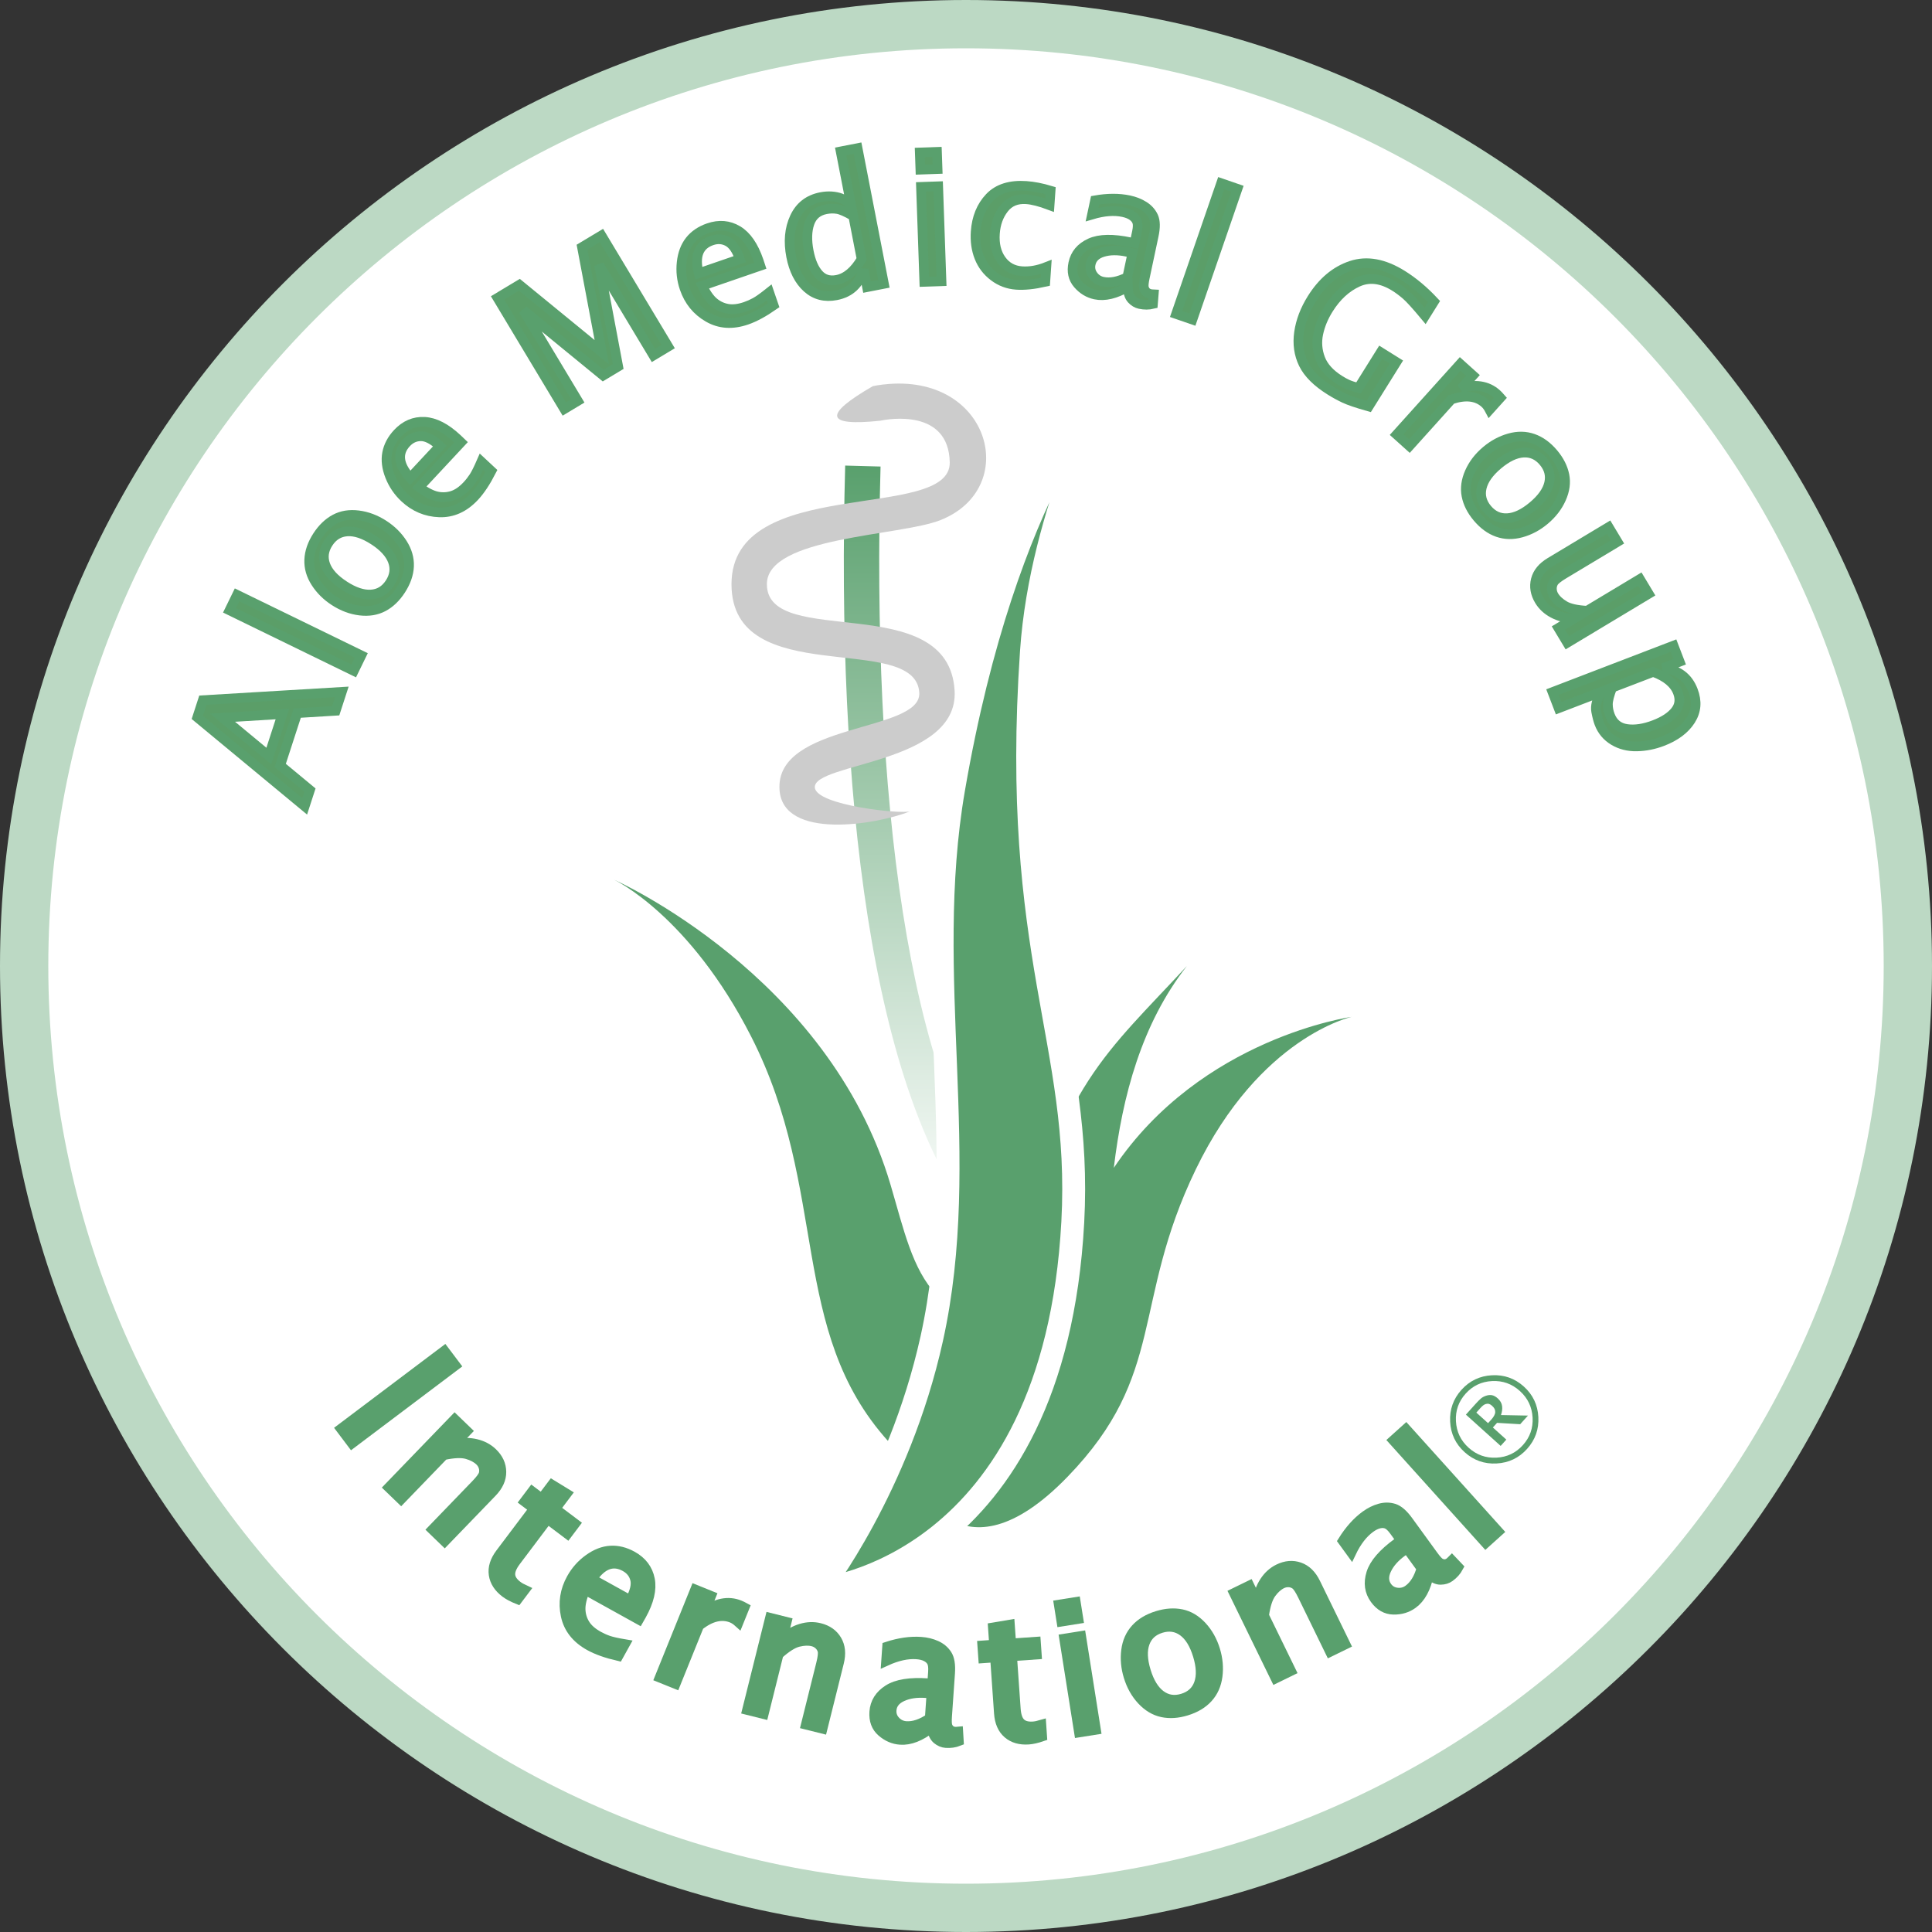
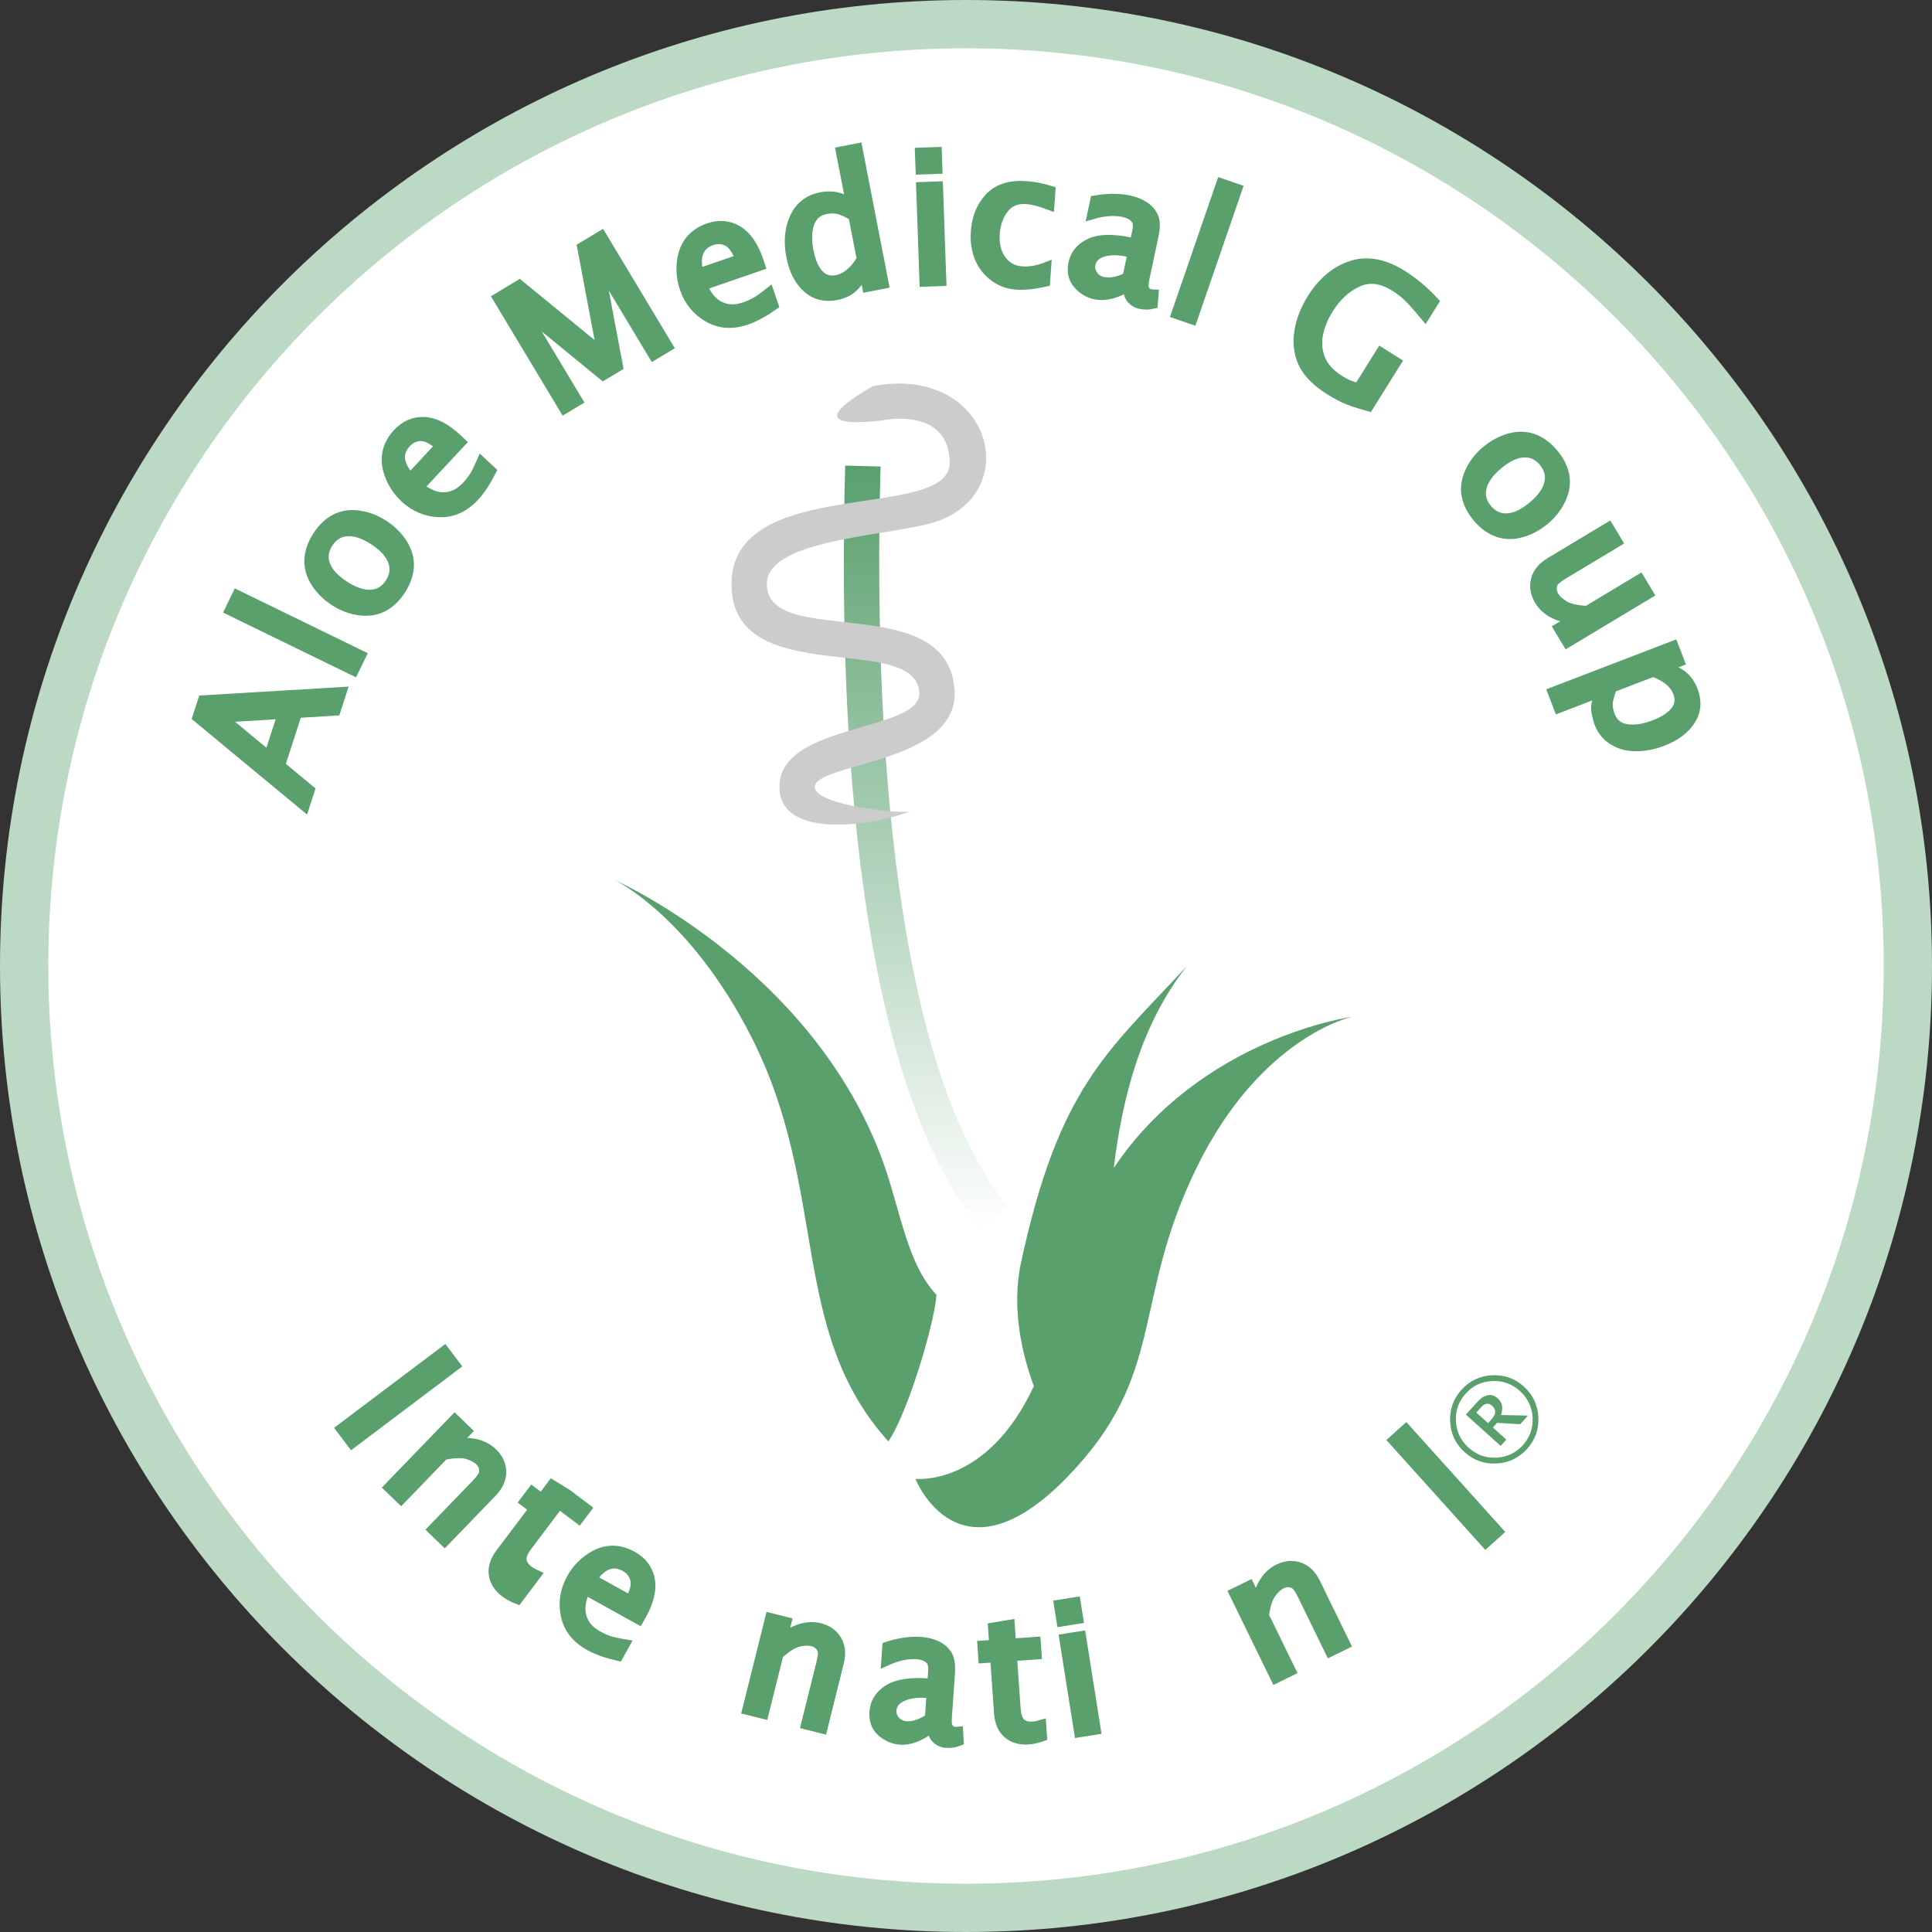
<svg xmlns="http://www.w3.org/2000/svg" version="1.1" id="XMLID_2_" x="0px" y="0px" viewBox="0 0 200 200" enable-background="new 0 0 200 200" xml:space="preserve">
  <rect x="0" y="0" width="200" height="200" fill="#333333" stroke="none" />
  <g id="logo">
    <g>
      <path fill="#FFFFFF" d="M100,197.5c-53.762,0-97.5-43.738-97.5-97.5C2.5,46.238,46.238,2.5,100,2.5    s97.5,43.738,97.5,97.5C197.5,153.762,153.762,197.5,100,197.5z" />
      <g>
        <path fill="#BCD9C4" d="M100,5c52.467,0,95,42.533,95,95c0,52.467-42.533,95-95,95S5,152.467,5,100     C5,47.533,47.533,5,100,5 M100,0C44.86,0,0,44.86,0,100s44.86,100,100,100s100-44.86,100-100S155.14,0,100,0L100,0z" />
      </g>
    </g>
    <path fill="#59A06D" d="M63.58,91.072c0,0,22.204,9.844,28.614,31.591c1.359,4.612,2.246,8.736,4.747,11.37   c-0.111,2.445-2.777,11.877-4.976,15.184c-10.385-11.5-6.103-26.001-14.193-41.892   C71.363,94.735,63.58,91.072,63.58,91.072z M122.868,100c-4.693,5.979-6.682,13.485-7.567,20.895   c9.063-13.486,24.621-15.63,24.621-15.63s-9.5,2.061-16.138,15.795c-6.697,13.858-2.984,21.189-13.267,31.811   c-11.26,11.631-15.749,0.22-15.749,0.22s7.404,0.848,12.255-9.599c-1.202-3.258-2.355-8.037-1.322-12.817   C109.633,112.482,114.628,108.928,122.868,100z" />
    <rect x="34.549" y="143.72" transform="matrix(-0.799 0.602 -0.602 -0.799 161.281 235.386)" fill-rule="evenodd" clip-rule="evenodd" fill="#59A06D" stroke="#59A06D" width="13.421" height="1.912" />
    <path fill-rule="evenodd" clip-rule="evenodd" fill="#59A06D" stroke="#59A06D" d="M40.234,153.982l6.834-7.077l1.282,1.238   l-1.281,1.326c0.784-0.158,1.517-0.158,2.201,0.002c0.683,0.16,1.257,0.465,1.723,0.914   c0.601,0.58,0.905,1.241,0.912,1.984c0.007,0.742-0.315,1.45-0.965,2.124l-4.911,5.086l-1.282-1.238l4.508-4.668   c0.474-0.491,0.743-0.857,0.807-1.098c0.063-0.241,0.058-0.479-0.017-0.716   c-0.075-0.236-0.202-0.441-0.381-0.614c-0.319-0.307-0.756-0.541-1.313-0.701   c-0.557-0.16-1.361-0.129-2.409,0.093l-4.426,4.583L40.234,153.982z" />
-     <path fill-rule="evenodd" clip-rule="evenodd" fill="#59A06D" stroke="#59A06D" d="M53.591,165.566   c-0.528-0.212-0.952-0.439-1.276-0.682c-0.703-0.53-1.108-1.155-1.215-1.875   c-0.107-0.72,0.123-1.456,0.69-2.209l3.479-4.616l-0.979-0.738l0.804-1.067l0.978,0.738l1.073-1.423   l1.527,0.935l-1.176,1.561l2.046,1.542l-0.804,1.067l-2.045-1.542l-3.284,4.358   c-0.415,0.55-0.606,1.024-0.574,1.423c0.032,0.399,0.279,0.772,0.742,1.121c0.187,0.141,0.439,0.284,0.753,0.428   L53.591,165.566z" />
+     <path fill-rule="evenodd" clip-rule="evenodd" fill="#59A06D" stroke="#59A06D" d="M53.591,165.566   c-0.528-0.212-0.952-0.439-1.276-0.682c-0.703-0.53-1.108-1.155-1.215-1.875   c-0.107-0.72,0.123-1.456,0.69-2.209l3.479-4.616l-0.979-0.738l0.804-1.067l0.978,0.738l1.073-1.423   l1.527,0.935l2.046,1.542l-0.804,1.067l-2.045-1.542l-3.284,4.358   c-0.415,0.55-0.606,1.024-0.574,1.423c0.032,0.399,0.279,0.772,0.742,1.121c0.187,0.141,0.439,0.284,0.753,0.428   L53.591,165.566z" />
    <path fill-rule="evenodd" clip-rule="evenodd" fill="#59A06D" stroke="#59A06D" d="M64.016,171.44   c-1.235-0.288-2.232-0.643-2.992-1.064c-1.363-0.756-2.185-1.8-2.468-3.133c-0.282-1.333-0.084-2.612,0.595-3.836   c0.448-0.808,1.046-1.48,1.794-2.018c0.749-0.537,1.499-0.829,2.252-0.874c0.753-0.045,1.506,0.142,2.26,0.559   c1.011,0.561,1.621,1.366,1.827,2.414c0.206,1.049-0.085,2.285-0.875,3.709l-0.27,0.473l-5.562-3.084   c-0.335,0.81-0.492,1.49-0.471,2.04c0.02,0.551,0.174,1.056,0.462,1.516c0.287,0.46,0.751,0.867,1.391,1.221   c0.325,0.18,0.664,0.332,1.017,0.455c0.353,0.124,0.928,0.252,1.726,0.386L64.016,171.44z M61.289,163.455   l3.945,2.187c0.481-0.868,0.65-1.584,0.508-2.15c-0.142-0.566-0.485-0.999-1.029-1.301   c-0.62-0.344-1.217-0.412-1.788-0.203C62.355,162.197,61.809,162.686,61.289,163.455z" />
-     <path fill-rule="evenodd" clip-rule="evenodd" fill="#59A06D" stroke="#59A06D" d="M68.281,173.662l3.685-9.122l1.653,0.668   l-0.684,1.694c0.559-0.479,1.156-0.782,1.792-0.91c0.635-0.128,1.248-0.072,1.837,0.166   c0.168,0.068,0.34,0.151,0.516,0.248l-0.626,1.549c-0.239-0.216-0.47-0.37-0.695-0.461   c-0.521-0.211-1.065-0.249-1.631-0.116c-0.566,0.134-1.152,0.441-1.757,0.921l-2.436,6.03L68.281,173.662z" />
    <path fill-rule="evenodd" clip-rule="evenodd" fill="#59A06D" stroke="#59A06D" d="M77.332,177.015l2.38-9.546l1.729,0.431   l-0.446,1.789c0.6-0.529,1.236-0.895,1.907-1.098c0.671-0.203,1.321-0.227,1.95-0.07   c0.81,0.202,1.404,0.622,1.781,1.261c0.378,0.639,0.453,1.413,0.227,2.322l-1.711,6.859l-1.729-0.431l1.57-6.297   c0.165-0.662,0.215-1.114,0.15-1.354c-0.065-0.241-0.19-0.444-0.372-0.612   c-0.183-0.167-0.396-0.281-0.637-0.341c-0.43-0.107-0.926-0.091-1.489,0.05   c-0.563,0.14-1.243,0.568-2.04,1.285l-1.541,6.183L77.332,177.015z" />
    <path fill-rule="evenodd" clip-rule="evenodd" fill="#59A06D" stroke="#59A06D" d="M96.439,178.849   c-0.575,0.453-1.133,0.785-1.675,0.997c-0.542,0.212-1.065,0.3-1.568,0.265c-0.706-0.049-1.347-0.325-1.922-0.826   c-0.576-0.501-0.832-1.192-0.771-2.073c0.068-0.965,0.548-1.734,1.44-2.304c0.891-0.571,2.268-0.792,4.129-0.662   l0.424,0.029l0.083-1.182c0.033-0.469-0.008-0.816-0.122-1.038c-0.115-0.223-0.305-0.404-0.57-0.543   c-0.266-0.139-0.602-0.224-1.009-0.252c-0.943-0.066-1.993,0.165-3.15,0.692l0.105-1.5   c1.252-0.409,2.418-0.575,3.495-0.5c0.588,0.041,1.122,0.171,1.601,0.389c0.48,0.218,0.854,0.535,1.119,0.95   c0.267,0.415,0.369,1.059,0.308,1.933l-0.311,4.446c-0.035,0.494-0.02,0.829,0.045,1.006s0.164,0.316,0.296,0.416   c0.133,0.1,0.291,0.156,0.474,0.169c0.077,0.006,0.19,0.001,0.34-0.013l0.06,0.996   c-0.414,0.166-0.863,0.231-1.347,0.197c-0.323-0.023-0.626-0.15-0.91-0.383   C96.72,179.824,96.532,179.421,96.439,178.849z M96.245,177.867l0.177-2.538l-0.585-0.059   c-0.961-0.067-1.78,0.057-2.456,0.372c-0.676,0.315-1.036,0.783-1.079,1.402   c-0.03,0.427,0.104,0.799,0.403,1.116c0.298,0.317,0.662,0.49,1.09,0.52c0.385,0.027,0.781-0.028,1.189-0.166   C95.392,178.379,95.813,178.163,96.245,177.867z" />
    <path fill-rule="evenodd" clip-rule="evenodd" fill="#59A06D" stroke="#59A06D" d="M107.887,179.764   c-0.538,0.186-1.008,0.294-1.411,0.322c-0.878,0.061-1.595-0.144-2.147-0.618   c-0.553-0.473-0.862-1.179-0.927-2.119l-0.403-5.766l-1.222,0.085l-0.094-1.333l1.222-0.085l-0.124-1.778   l1.765-0.296l0.137,1.95l2.555-0.178l0.093,1.333l-2.555,0.179l0.381,5.444c0.048,0.687,0.215,1.171,0.501,1.45   c0.286,0.28,0.718,0.4,1.295,0.359c0.235-0.016,0.518-0.073,0.851-0.171L107.887,179.764z" />
    <path fill-rule="evenodd" clip-rule="evenodd" fill="#59A06D" stroke="#59A06D" d="M111.697,179.347l-1.539-9.717l1.76-0.279   l1.539,9.717L111.697,179.347z M109.879,167.87l-0.279-1.76l1.761-0.279l0.279,1.76L109.879,167.87z" />
-     <path fill-rule="evenodd" clip-rule="evenodd" fill="#59A06D" stroke="#59A06D" d="M122.815,177.098   c-0.896,0.274-1.73,0.329-2.505,0.164c-0.774-0.164-1.475-0.582-2.104-1.252c-0.628-0.67-1.091-1.49-1.387-2.461   c-0.279-0.912-0.362-1.814-0.248-2.704c0.113-0.891,0.446-1.638,0.997-2.243c0.551-0.605,1.298-1.051,2.24-1.339   c0.896-0.274,1.732-0.33,2.509-0.17c0.776,0.161,1.477,0.578,2.104,1.252c0.626,0.674,1.086,1.493,1.381,2.457   c0.282,0.924,0.364,1.833,0.245,2.725c-0.119,0.892-0.452,1.638-0.999,2.238   C124.502,176.367,123.757,176.811,122.815,177.098z M122.42,175.822c0.851-0.261,1.415-0.779,1.69-1.556   c0.276-0.777,0.236-1.746-0.119-2.909c-0.357-1.168-0.868-1.994-1.532-2.477   c-0.664-0.483-1.418-0.595-2.264-0.337c-0.846,0.259-1.407,0.773-1.684,1.544   c-0.278,0.771-0.238,1.741,0.119,2.908c0.356,1.163,0.865,1.989,1.527,2.479   C120.821,175.965,121.574,176.08,122.42,175.822z" />
    <path fill-rule="evenodd" clip-rule="evenodd" fill="#59A06D" stroke="#59A06D" d="M132.049,173.755l-4.313-8.843l1.602-0.781   l0.808,1.657c0.119-0.791,0.371-1.48,0.755-2.067c0.384-0.587,0.866-1.023,1.449-1.307   c0.751-0.366,1.476-0.426,2.175-0.179c0.7,0.247,1.255,0.791,1.665,1.633l3.1,6.354l-1.602,0.781   l-2.845-5.833c-0.299-0.614-0.551-0.992-0.755-1.134c-0.204-0.142-0.43-0.219-0.678-0.229   s-0.483,0.039-0.707,0.148c-0.397,0.194-0.767,0.525-1.108,0.994c-0.341,0.469-0.587,1.234-0.737,2.296l2.794,5.727   L132.049,173.755z" />
-     <path fill-rule="evenodd" clip-rule="evenodd" fill="#59A06D" stroke="#59A06D" d="M147.926,162.986   c-0.149,0.716-0.362,1.33-0.642,1.84c-0.279,0.511-0.622,0.914-1.031,1.21   c-0.572,0.416-1.24,0.617-2.003,0.603c-0.763-0.014-1.404-0.378-1.923-1.093   c-0.569-0.782-0.695-1.68-0.379-2.691c0.317-1.011,1.229-2.065,2.738-3.161l0.344-0.25l-0.697-0.959   c-0.276-0.381-0.53-0.619-0.761-0.716c-0.23-0.097-0.492-0.114-0.785-0.05   c-0.294,0.064-0.605,0.216-0.935,0.456c-0.764,0.555-1.421,1.407-1.968,2.554l-0.884-1.216   c0.697-1.118,1.483-1.995,2.356-2.63c0.477-0.346,0.969-0.59,1.477-0.732c0.507-0.141,0.997-0.138,1.468,0.008   c0.471,0.147,0.964,0.575,1.478,1.283l2.619,3.605c0.292,0.401,0.519,0.648,0.682,0.742   c0.164,0.094,0.329,0.137,0.494,0.128c0.166-0.009,0.323-0.067,0.472-0.175c0.062-0.045,0.146-0.121,0.252-0.228   l0.687,0.724c-0.211,0.393-0.513,0.732-0.906,1.017c-0.262,0.19-0.576,0.287-0.943,0.291   C148.768,163.553,148.365,163.365,147.926,162.986z M147.147,162.359l-1.496-2.058l-0.485,0.331   c-0.78,0.567-1.328,1.188-1.643,1.864c-0.316,0.676-0.291,1.266,0.074,1.768c0.252,0.346,0.595,0.545,1.026,0.596   c0.433,0.051,0.823-0.049,1.17-0.302c0.312-0.227,0.58-0.524,0.804-0.891   C146.823,163.299,147.006,162.863,147.147,162.359z" />
    <rect x="142.515" y="152.979" transform="matrix(0.669 0.743 -0.743 0.669 163.866 -60.317)" fill-rule="evenodd" clip-rule="evenodd" fill="#59A06D" stroke="#59A06D" width="14.312" height="1.782" />
    <path fill-rule="evenodd" clip-rule="evenodd" fill="#59A06D" d="M157.745,143.532c0.937,0.845,1.439,1.897,1.505,3.16   c0.066,1.262-0.323,2.362-1.169,3.3c-0.845,0.938-1.898,1.44-3.16,1.507c-1.262,0.067-2.362-0.323-3.299-1.167   c-0.938-0.844-1.439-1.897-1.503-3.158c-0.064-1.261,0.326-2.36,1.17-3.298c0.845-0.938,1.897-1.441,3.158-1.509   C155.708,142.3,156.807,142.688,157.745,143.532z M157.332,143.991c-0.82-0.738-1.776-1.079-2.87-1.024   c-1.094,0.055-2.007,0.488-2.737,1.3c-0.731,0.812-1.067,1.764-1.007,2.858   c0.06,1.094,0.498,2.01,1.317,2.747c0.82,0.738,1.777,1.079,2.873,1.025c1.096-0.054,2.008-0.487,2.74-1.298   c0.731-0.812,1.066-1.765,1.005-2.86C158.591,145.645,158.151,144.729,157.332,143.991z M158.173,146.541   l-0.805,0.894l-2.393-0.142l-0.433,0.481l1.392,1.254l-0.587,0.652l-3.597-3.239l0.989-1.098   c0.222-0.247,0.407-0.434,0.554-0.56c0.146-0.127,0.329-0.226,0.545-0.297c0.231-0.077,0.442-0.094,0.631-0.052   c0.19,0.042,0.383,0.152,0.579,0.329c0.263,0.236,0.412,0.503,0.449,0.8c0.037,0.297-0.003,0.605-0.119,0.923   L158.173,146.541z M154.446,145.516c-0.097-0.087-0.195-0.147-0.294-0.179c-0.099-0.032-0.209-0.032-0.33,0.002   c-0.101,0.028-0.195,0.075-0.282,0.144c-0.088,0.068-0.189,0.167-0.305,0.295l-0.406,0.453l1.215,1.094   l0.347-0.385c0.113-0.126,0.207-0.255,0.281-0.388c0.074-0.132,0.112-0.26,0.113-0.382   c0.002-0.122-0.024-0.234-0.075-0.335C154.657,145.733,154.569,145.627,154.446,145.516z" />
    <g>
      <path fill-rule="evenodd" clip-rule="evenodd" fill="#5B9E68" stroke="#59A06D" d="M31.54,83.469l-11.12-9.208    l0.578-1.78l14.391-0.859l-0.636,1.958l-3.983,0.243l-1.76,5.417l3.076,2.548L31.54,83.469z M27.826,78.26    l1.411-4.343l-6.199,0.378L27.826,78.26z" />
      <rect x="23.396" y="64.622" transform="matrix(0.899 0.438 -0.438 0.899 31.81 -6.763)" fill-rule="evenodd" clip-rule="evenodd" fill="#5B9E68" stroke="#59A06D" width="14.312" height="1.782" />
      <path fill-rule="evenodd" clip-rule="evenodd" fill="#5B9E68" stroke="#59A06D" d="M41.488,61.079    c-0.51,0.785-1.114,1.364-1.813,1.736c-0.699,0.372-1.504,0.502-2.416,0.393    c-0.912-0.11-1.794-0.441-2.644-0.993c-0.801-0.52-1.443-1.157-1.929-1.912    c-0.486-0.755-0.712-1.541-0.677-2.359c0.034-0.817,0.319-1.639,0.856-2.465c0.51-0.785,1.114-1.366,1.812-1.742    c0.697-0.376,1.503-0.507,2.416-0.393c0.913,0.114,1.792,0.445,2.638,0.994c0.81,0.526,1.457,1.17,1.94,1.929    c0.482,0.76,0.707,1.545,0.674,2.357C42.31,59.434,42.025,60.253,41.488,61.079z M40.365,60.355    c0.485-0.746,0.583-1.506,0.295-2.278c-0.289-0.772-0.942-1.49-1.962-2.151    c-1.024-0.665-1.946-0.97-2.765-0.913c-0.82,0.057-1.47,0.456-1.952,1.198    c-0.481,0.741-0.581,1.497-0.298,2.265c0.283,0.769,0.937,1.486,1.962,2.151c1.02,0.662,1.94,0.968,2.763,0.917    C39.231,61.493,39.883,61.097,40.365,60.355z" />
      <path fill-rule="evenodd" clip-rule="evenodd" fill="#5B9E68" stroke="#59A06D" d="M50.87,48.76    c-0.579,1.128-1.163,2.01-1.756,2.645c-1.063,1.139-2.274,1.685-3.636,1.637    c-1.362-0.049-2.555-0.55-3.579-1.505c-0.675-0.63-1.183-1.373-1.524-2.229    c-0.341-0.856-0.442-1.655-0.304-2.396c0.139-0.742,0.502-1.428,1.089-2.057    c0.789-0.846,1.718-1.242,2.785-1.189c1.067,0.054,2.197,0.635,3.388,1.746l0.394,0.377l-4.337,4.651    c0.704,0.521,1.325,0.838,1.865,0.951c0.539,0.113,1.067,0.086,1.582-0.082c0.515-0.167,1.022-0.519,1.521-1.053    c0.254-0.272,0.483-0.564,0.688-0.877c0.205-0.313,0.469-0.84,0.792-1.581L50.87,48.76z M42.463,49.474    l3.076-3.299c-0.726-0.676-1.38-1.014-1.964-1.013c-0.583,0.001-1.087,0.229-1.511,0.683    c-0.484,0.519-0.693,1.081-0.629,1.685C41.499,48.136,41.842,48.784,42.463,49.474z" />
      <polygon fill-rule="evenodd" clip-rule="evenodd" fill="#5B9E68" stroke="#59A06D" points="58.416,42.342 51.504,30.838     53.767,29.478 62.298,36.458 60.248,25.584 62.26,24.375 69.172,35.879 67.645,36.796 62.014,27.425 63.996,37.94     62.44,38.875 54.176,32.112 59.817,41.501   " />
      <path fill-rule="evenodd" clip-rule="evenodd" fill="#5B9E68" stroke="#59A06D" d="M80.087,31.607    c-1.04,0.725-1.971,1.228-2.792,1.511c-1.474,0.507-2.8,0.42-3.979-0.262c-1.18-0.682-1.997-1.685-2.453-3.009    c-0.301-0.873-0.4-1.767-0.299-2.683c0.101-0.916,0.387-1.669,0.857-2.258    c0.471-0.59,1.113-1.025,1.928-1.305c1.094-0.377,2.099-0.291,3.017,0.258c0.918,0.548,1.642,1.592,2.172,3.132    l0.17,0.517l-6.013,2.07c0.377,0.791,0.777,1.363,1.2,1.715c0.423,0.353,0.901,0.577,1.435,0.671    c0.534,0.094,1.147,0.023,1.838-0.216c0.352-0.121,0.692-0.272,1.02-0.451c0.328-0.18,0.808-0.521,1.441-1.025    L80.087,31.607z M72.329,28.29l4.265-1.468c-0.323-0.938-0.742-1.544-1.258-1.817    c-0.515-0.273-1.067-0.308-1.655-0.106c-0.671,0.231-1.12,0.628-1.347,1.193    C72.106,26.656,72.105,27.389,72.329,28.29z" />
      <path fill-rule="evenodd" clip-rule="evenodd" fill="#5B9E68" stroke="#59A06D" d="M89.757,29.724l-0.352-1.811    c-0.225,0.743-0.574,1.336-1.045,1.78c-0.472,0.445-1.067,0.737-1.786,0.876    c-1.189,0.231-2.196-0.027-3.023-0.774c-0.826-0.747-1.378-1.829-1.653-3.246c-0.297-1.53-0.176-2.874,0.363-4.035    c0.539-1.16,1.447-1.865,2.724-2.113c0.375-0.073,0.74-0.098,1.096-0.075c0.356,0.023,0.681,0.09,0.977,0.201    c0.296,0.111,0.641,0.321,1.034,0.632l-1.067-5.485l1.749-0.34l2.731,14.049L89.757,29.724z M88.326,22.362    c-0.712-0.416-1.258-0.657-1.638-0.722c-0.38-0.065-0.776-0.057-1.187,0.023    c-0.857,0.167-1.424,0.65-1.698,1.449c-0.274,0.799-0.301,1.766-0.081,2.901c0.205,1.051,0.548,1.844,1.032,2.378    c0.484,0.535,1.11,0.727,1.879,0.578c0.489-0.095,0.946-0.323,1.374-0.683c0.427-0.36,0.823-0.85,1.184-1.469    L88.326,22.362z" />
      <path fill-rule="evenodd" clip-rule="evenodd" fill="#5B9E68" stroke="#59A06D" d="M95.683,29.177l-0.343-9.832l1.781-0.062    l0.343,9.832L95.683,29.177z M95.278,17.563l-0.063-1.781l1.781-0.063l0.062,1.781L95.278,17.563z" />
      <path fill-rule="evenodd" clip-rule="evenodd" fill="#5B9E68" stroke="#59A06D" d="M108.21,29.175    c-1.167,0.266-2.166,0.37-2.997,0.311c-0.868-0.061-1.647-0.353-2.337-0.877    c-0.691-0.524-1.193-1.184-1.507-1.981c-0.314-0.797-0.437-1.681-0.369-2.651    c0.101-1.446,0.583-2.625,1.446-3.537c0.863-0.911,2.126-1.309,3.787-1.193c0.766,0.054,1.607,0.217,2.525,0.493    l-0.105,1.5c-0.976-0.366-1.777-0.571-2.404-0.615c-0.99-0.069-1.762,0.25-2.316,0.958    c-0.554,0.708-0.866,1.57-0.937,2.587c-0.077,1.101,0.143,2.011,0.659,2.73c0.517,0.72,1.227,1.11,2.128,1.173    c0.806,0.057,1.65-0.089,2.533-0.437L108.21,29.175z" />
      <path fill-rule="evenodd" clip-rule="evenodd" fill="#5B9E68" stroke="#59A06D" d="M116.755,29.693    c-0.632,0.369-1.231,0.62-1.797,0.755c-0.567,0.134-1.097,0.149-1.59,0.044    c-0.692-0.147-1.288-0.509-1.788-1.085c-0.501-0.576-0.659-1.296-0.475-2.16    c0.201-0.946,0.783-1.641,1.746-2.082c0.963-0.442,2.357-0.468,4.181-0.081l0.415,0.088l0.247-1.159    c0.098-0.46,0.106-0.809,0.023-1.045c-0.082-0.236-0.245-0.442-0.489-0.617c-0.244-0.175-0.565-0.305-0.964-0.39    c-0.924-0.196-1.996-0.115-3.215,0.246l0.313-1.471c1.297-0.23,2.474-0.233,3.53-0.009    c0.576,0.123,1.087,0.325,1.532,0.608c0.445,0.283,0.77,0.648,0.977,1.096    c0.205,0.448,0.217,1.101,0.035,1.957l-0.927,4.359c-0.103,0.485-0.134,0.819-0.095,1.003    c0.04,0.184,0.119,0.335,0.236,0.453c0.117,0.118,0.266,0.196,0.446,0.233c0.076,0.016,0.188,0.028,0.338,0.035    l-0.079,0.995c-0.433,0.106-0.887,0.108-1.361,0.007c-0.316-0.067-0.6-0.236-0.848-0.506    C116.897,30.698,116.766,30.273,116.755,29.693z M116.699,28.695l0.529-2.488l-0.57-0.14    c-0.943-0.201-1.771-0.192-2.485,0.026c-0.713,0.218-1.135,0.631-1.264,1.239    c-0.089,0.418-0.008,0.806,0.244,1.161c0.252,0.355,0.587,0.578,1.007,0.667    c0.377,0.08,0.777,0.08,1.201,0.002C115.784,29.083,116.23,28.927,116.699,28.695z" />
      <rect x="117.841" y="25.088" transform="matrix(-0.326 0.946 -0.946 -0.326 190.251 -83.753)" fill-rule="evenodd" clip-rule="evenodd" fill="#5B9E68" stroke="#59A06D" width="14.312" height="1.782" />
      <path fill-rule="evenodd" clip-rule="evenodd" fill="#5B9E68" stroke="#59A06D" d="M141.686,42.078    c-1.178-0.333-2.014-0.616-2.508-0.849c-0.494-0.233-0.988-0.503-1.481-0.812c-1.366-0.854-2.288-1.772-2.764-2.754    s-0.628-2.064-0.458-3.247c0.172-1.183,0.614-2.346,1.329-3.49c1.092-1.748,2.451-2.891,4.077-3.428    c1.625-0.538,3.387-0.214,5.283,0.97c1.145,0.716,2.24,1.634,3.284,2.753l-0.925,1.48    c-0.918-1.104-1.574-1.824-1.967-2.163c-0.393-0.338-0.782-0.628-1.167-0.869    c-1.372-0.857-2.655-1.012-3.847-0.465c-1.193,0.547-2.202,1.481-3.027,2.802    c-0.511,0.82-0.86,1.664-1.044,2.536c-0.183,0.871-0.116,1.73,0.203,2.578    c0.32,0.848,0.995,1.594,2.026,2.238c0.261,0.164,0.517,0.304,0.765,0.42    c0.248,0.116,0.635,0.246,1.159,0.389l2.311-3.699l1.621,1.013L141.686,42.078z" />
-       <path fill-rule="evenodd" clip-rule="evenodd" fill="#5B9E68" stroke="#59A06D" d="M144.575,44.986l6.583-7.311l1.325,1.192    l-1.223,1.357c0.689-0.258,1.354-0.339,1.995-0.242c0.64,0.097,1.197,0.358,1.669,0.783    c0.135,0.122,0.269,0.258,0.4,0.41l-1.118,1.242c-0.15-0.286-0.316-0.509-0.495-0.671    c-0.418-0.377-0.915-0.599-1.493-0.667c-0.578-0.068-1.233,0.02-1.966,0.265l-4.352,4.833L144.575,44.986z" />
      <path fill-rule="evenodd" clip-rule="evenodd" fill="#5B9E68" stroke="#59A06D" d="M152.937,53.555    c-0.602-0.718-0.979-1.465-1.13-2.241c-0.151-0.776-0.041-1.585,0.331-2.425c0.372-0.841,0.946-1.587,1.723-2.239    c0.731-0.614,1.528-1.042,2.392-1.286c0.864-0.244,1.682-0.23,2.454,0.042c0.772,0.272,1.474,0.785,2.108,1.539    c0.602,0.718,0.98,1.465,1.136,2.242c0.156,0.777,0.045,1.585-0.331,2.425c-0.375,0.84-0.949,1.584-1.722,2.232    c-0.74,0.621-1.544,1.051-2.413,1.29c-0.867,0.239-1.684,0.224-2.45-0.045    C154.27,54.822,153.571,54.31,152.937,53.555z M153.958,52.693c0.573,0.682,1.27,0.998,2.092,0.948    c0.823-0.05,1.7-0.465,2.631-1.247c0.936-0.785,1.496-1.577,1.681-2.377c0.186-0.8-0.006-1.539-0.575-2.216    c-0.568-0.677-1.261-0.993-2.079-0.947c-0.818,0.046-1.695,0.462-2.631,1.247    c-0.93,0.781-1.492,1.573-1.684,2.374C153.202,51.276,153.39,52.015,153.958,52.693z" />
      <path fill-rule="evenodd" clip-rule="evenodd" fill="#5B9E68" stroke="#59A06D" d="M161.324,65.01l1.591-0.956    c-0.807-0.051-1.52-0.242-2.138-0.57c-0.617-0.329-1.093-0.77-1.426-1.325    c-0.427-0.711-0.549-1.427-0.366-2.148c0.183-0.721,0.678-1.324,1.486-1.809l6.055-3.638l0.918,1.528    l-5.557,3.339c-0.585,0.351-0.939,0.634-1.063,0.851c-0.124,0.216-0.181,0.448-0.172,0.698    c0.009,0.249,0.079,0.483,0.21,0.701c0.225,0.374,0.586,0.711,1.083,1.01c0.498,0.299,1.282,0.476,2.355,0.532    l5.457-3.279l0.918,1.527l-8.432,5.067L161.324,65.01z" />
      <path fill-rule="evenodd" clip-rule="evenodd" fill="#5B9E68" stroke="#59A06D" d="M160.713,71.645l12.529-4.81    l0.638,1.664l-1.706,0.655c0.769,0.096,1.411,0.337,1.924,0.722c0.514,0.384,0.9,0.915,1.16,1.593    c0.433,1.126,0.35,2.157-0.248,3.093c-0.598,0.936-1.569,1.662-2.911,2.177    c-0.874,0.336-1.761,0.512-2.659,0.529c-0.899,0.017-1.698-0.185-2.397-0.607    c-0.699-0.422-1.195-1.014-1.487-1.776c-0.116-0.302-0.224-0.718-0.325-1.248    c-0.1-0.53,0.068-1.2,0.505-2.011l-4.385,1.683L160.713,71.645z M166.89,71.183    c-0.292,0.761-0.439,1.334-0.44,1.72c-0.002,0.386,0.072,0.771,0.221,1.158    c0.311,0.811,0.887,1.279,1.727,1.403c0.838,0.124,1.793-0.019,2.862-0.429c0.996-0.382,1.718-0.857,2.169-1.425    c0.45-0.568,0.537-1.213,0.26-1.934c-0.176-0.459-0.477-0.865-0.901-1.219c-0.424-0.354-0.976-0.654-1.655-0.9    L166.89,71.183z" />
    </g>
    <linearGradient id="SVGID_1_" gradientUnits="userSpaceOnUse" x1="95.857" y1="48.196" x2="95.857" y2="127.267">
      <stop offset="0" style="stop-color:#59A06D" />
      <stop offset="1" style="stop-color:#FFFFFF" />
    </linearGradient>
    <path fill="url(#SVGID_1_)" d="M91.154,48.296c-0.919,33.545,2.668,63.934,13.208,76.631l-2.818,2.34   c-11.557-13.921-14.964-45.771-14.051-79.071L91.154,48.296z" />
-     <path fill-rule="evenodd" clip-rule="evenodd" fill="#59A06D" stroke="#FFFFFF" stroke-width="2.368" stroke-miterlimit="3.864" d="   M115.133,39.155c0,0-7.36,13.603-8.359,28.303c-2.141,31.476,5.287,40.416,4.28,59.05   c-1.936,35.809-26.187,38.023-26.187,38.023s8.167-10.516,11.582-25.937c4.155-18.76-1.074-37.486,2.267-56.909   C104.129,50.209,115.133,39.155,115.133,39.155z" />
    <path fill="#CCCCCC" d="M94.229,83.984c-3.498,1.399-13.166,2.998-13.532-2.205   c-0.494-7.008,14.707-5.944,14.467-10.067c-0.372-6.418-19.44-0.159-19.44-11.239   c0-11.426,22.722-6.379,22.593-12.618c-0.115-5.561-6.337-4.488-7.169-4.305   c-5.71,0.607-5.972-0.586-0.785-3.578c0,0,0.68-0.153,1.703-0.228c10.535-0.773,13.511,10.82,5.307,14.092   c-4.211,1.679-17.986,1.709-17.986,6.637c0,6.811,18.818,0.44,19.434,11.027   c0.443,7.613-14.651,7.45-14.47,10.023c0.131,1.859,9.045,2.798,9.904,2.454L94.229,83.984z" />
  </g>
</svg>